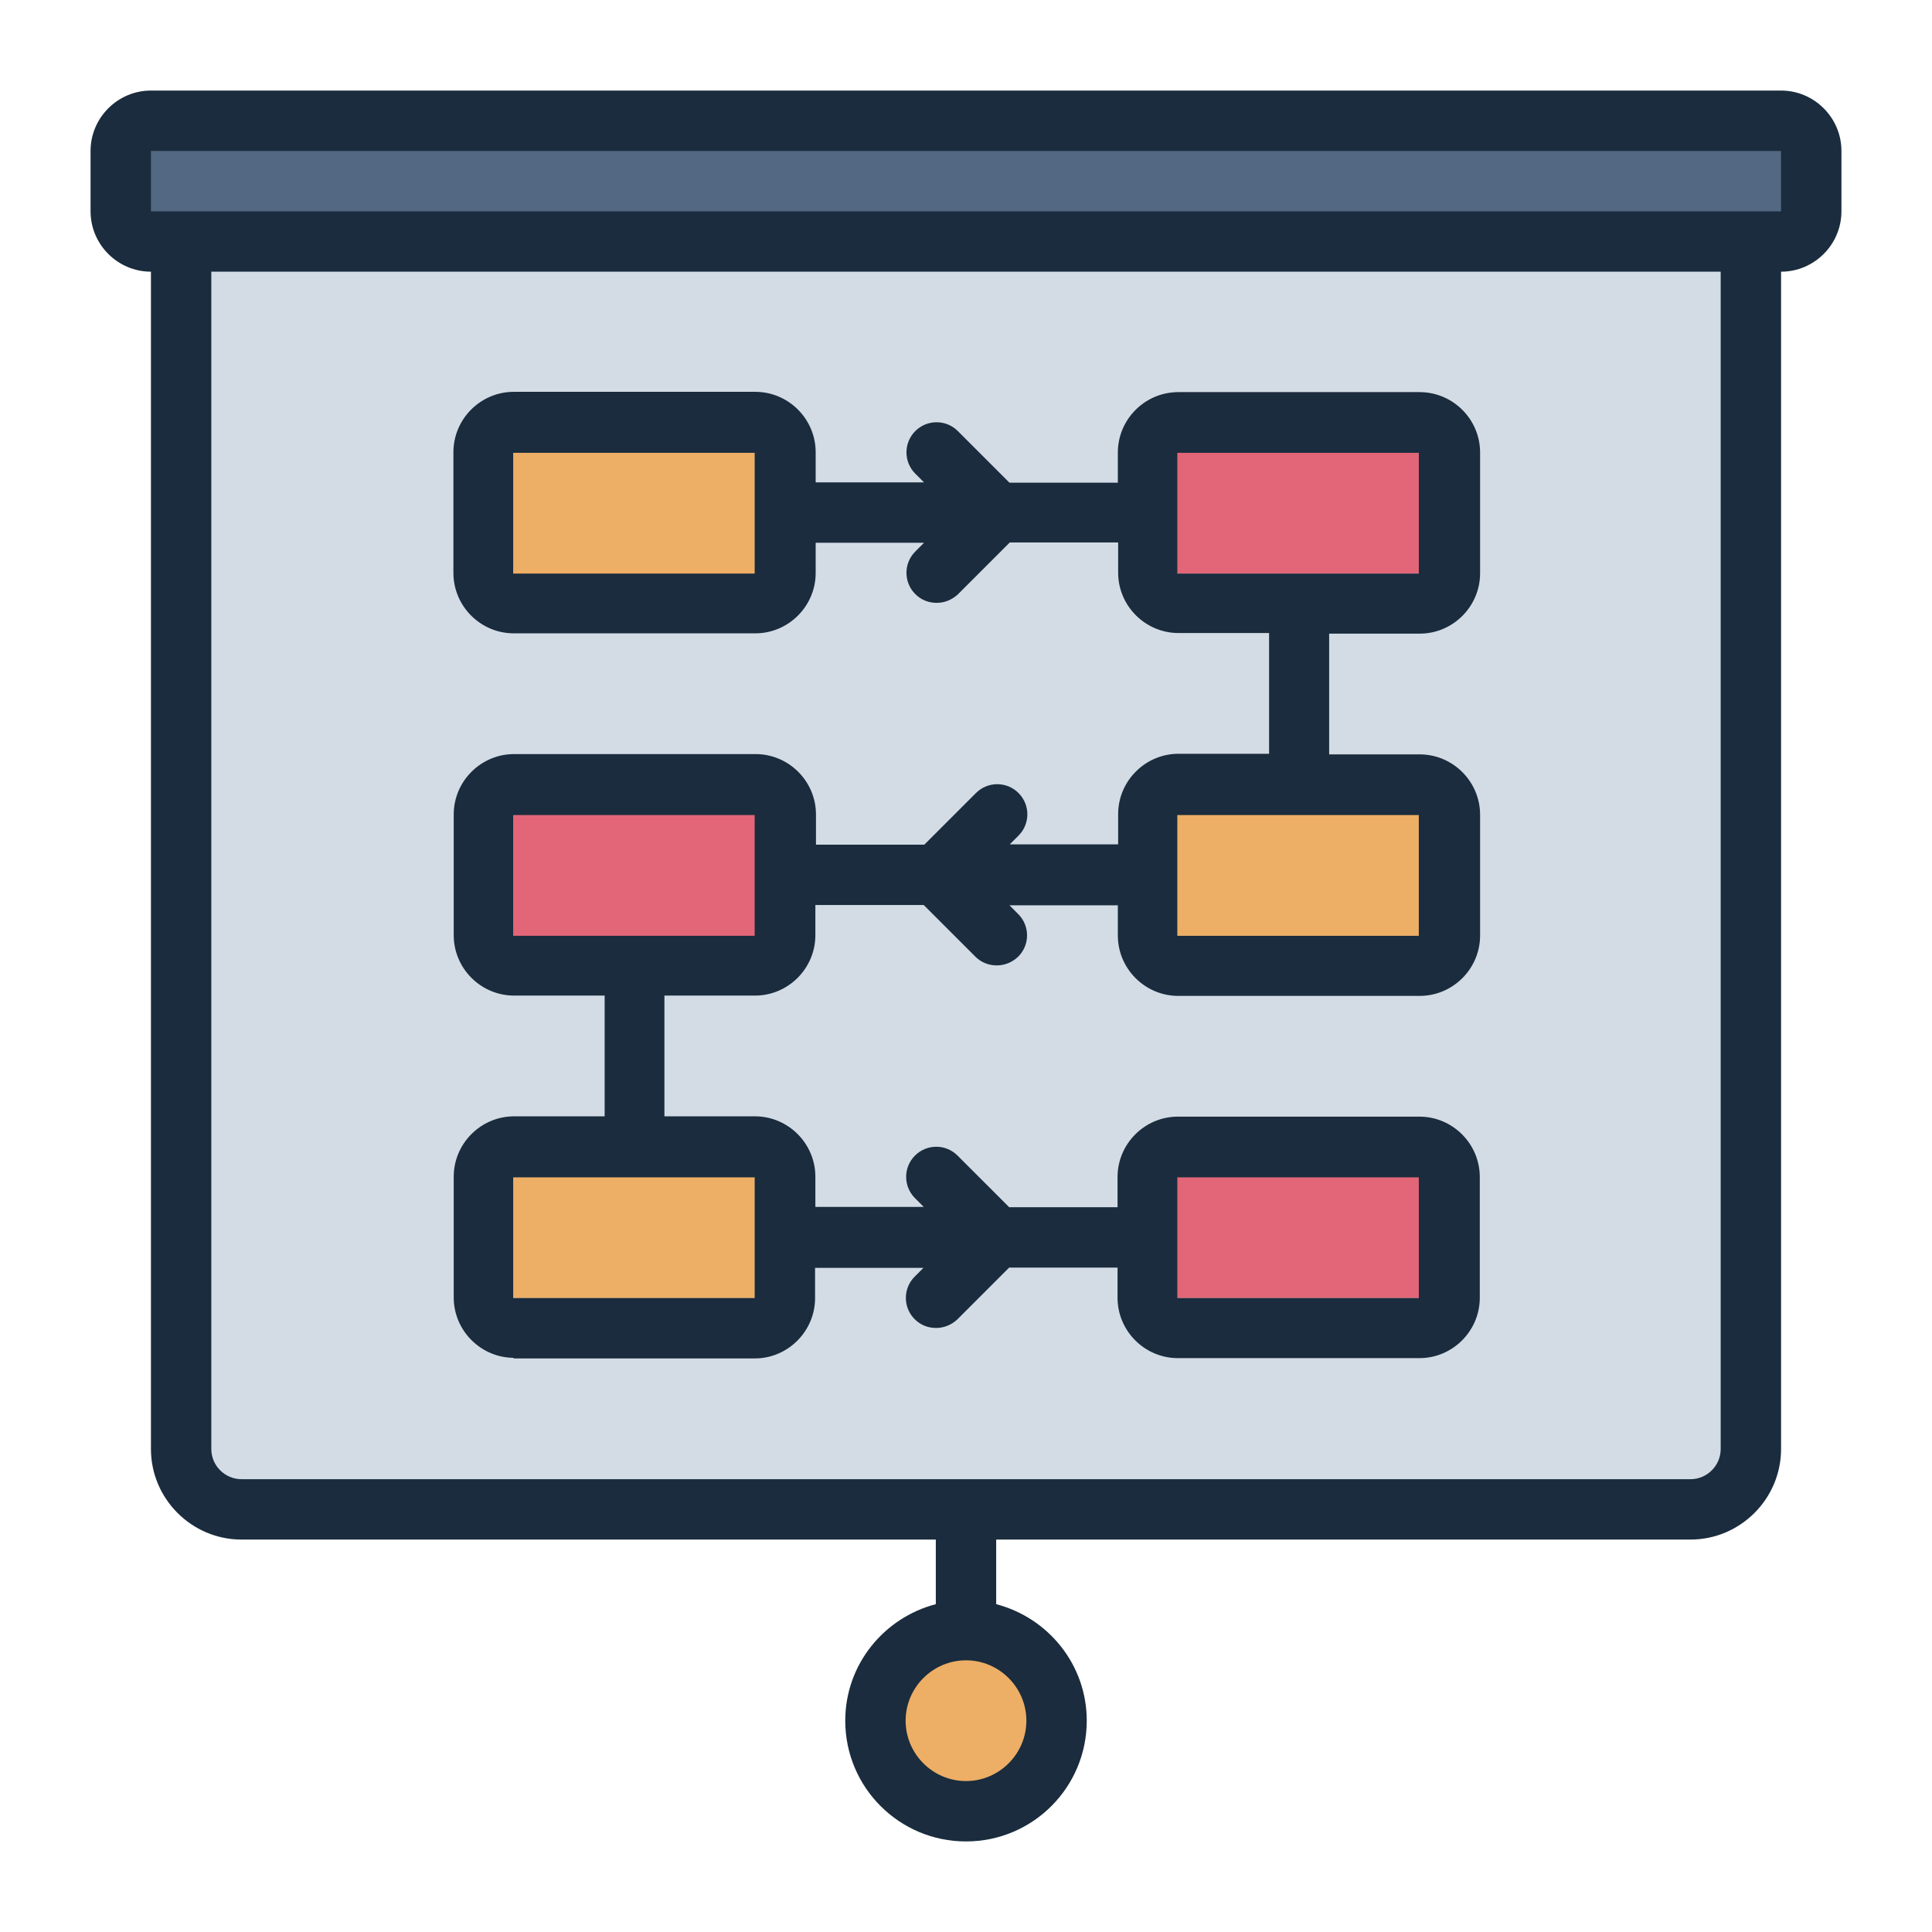
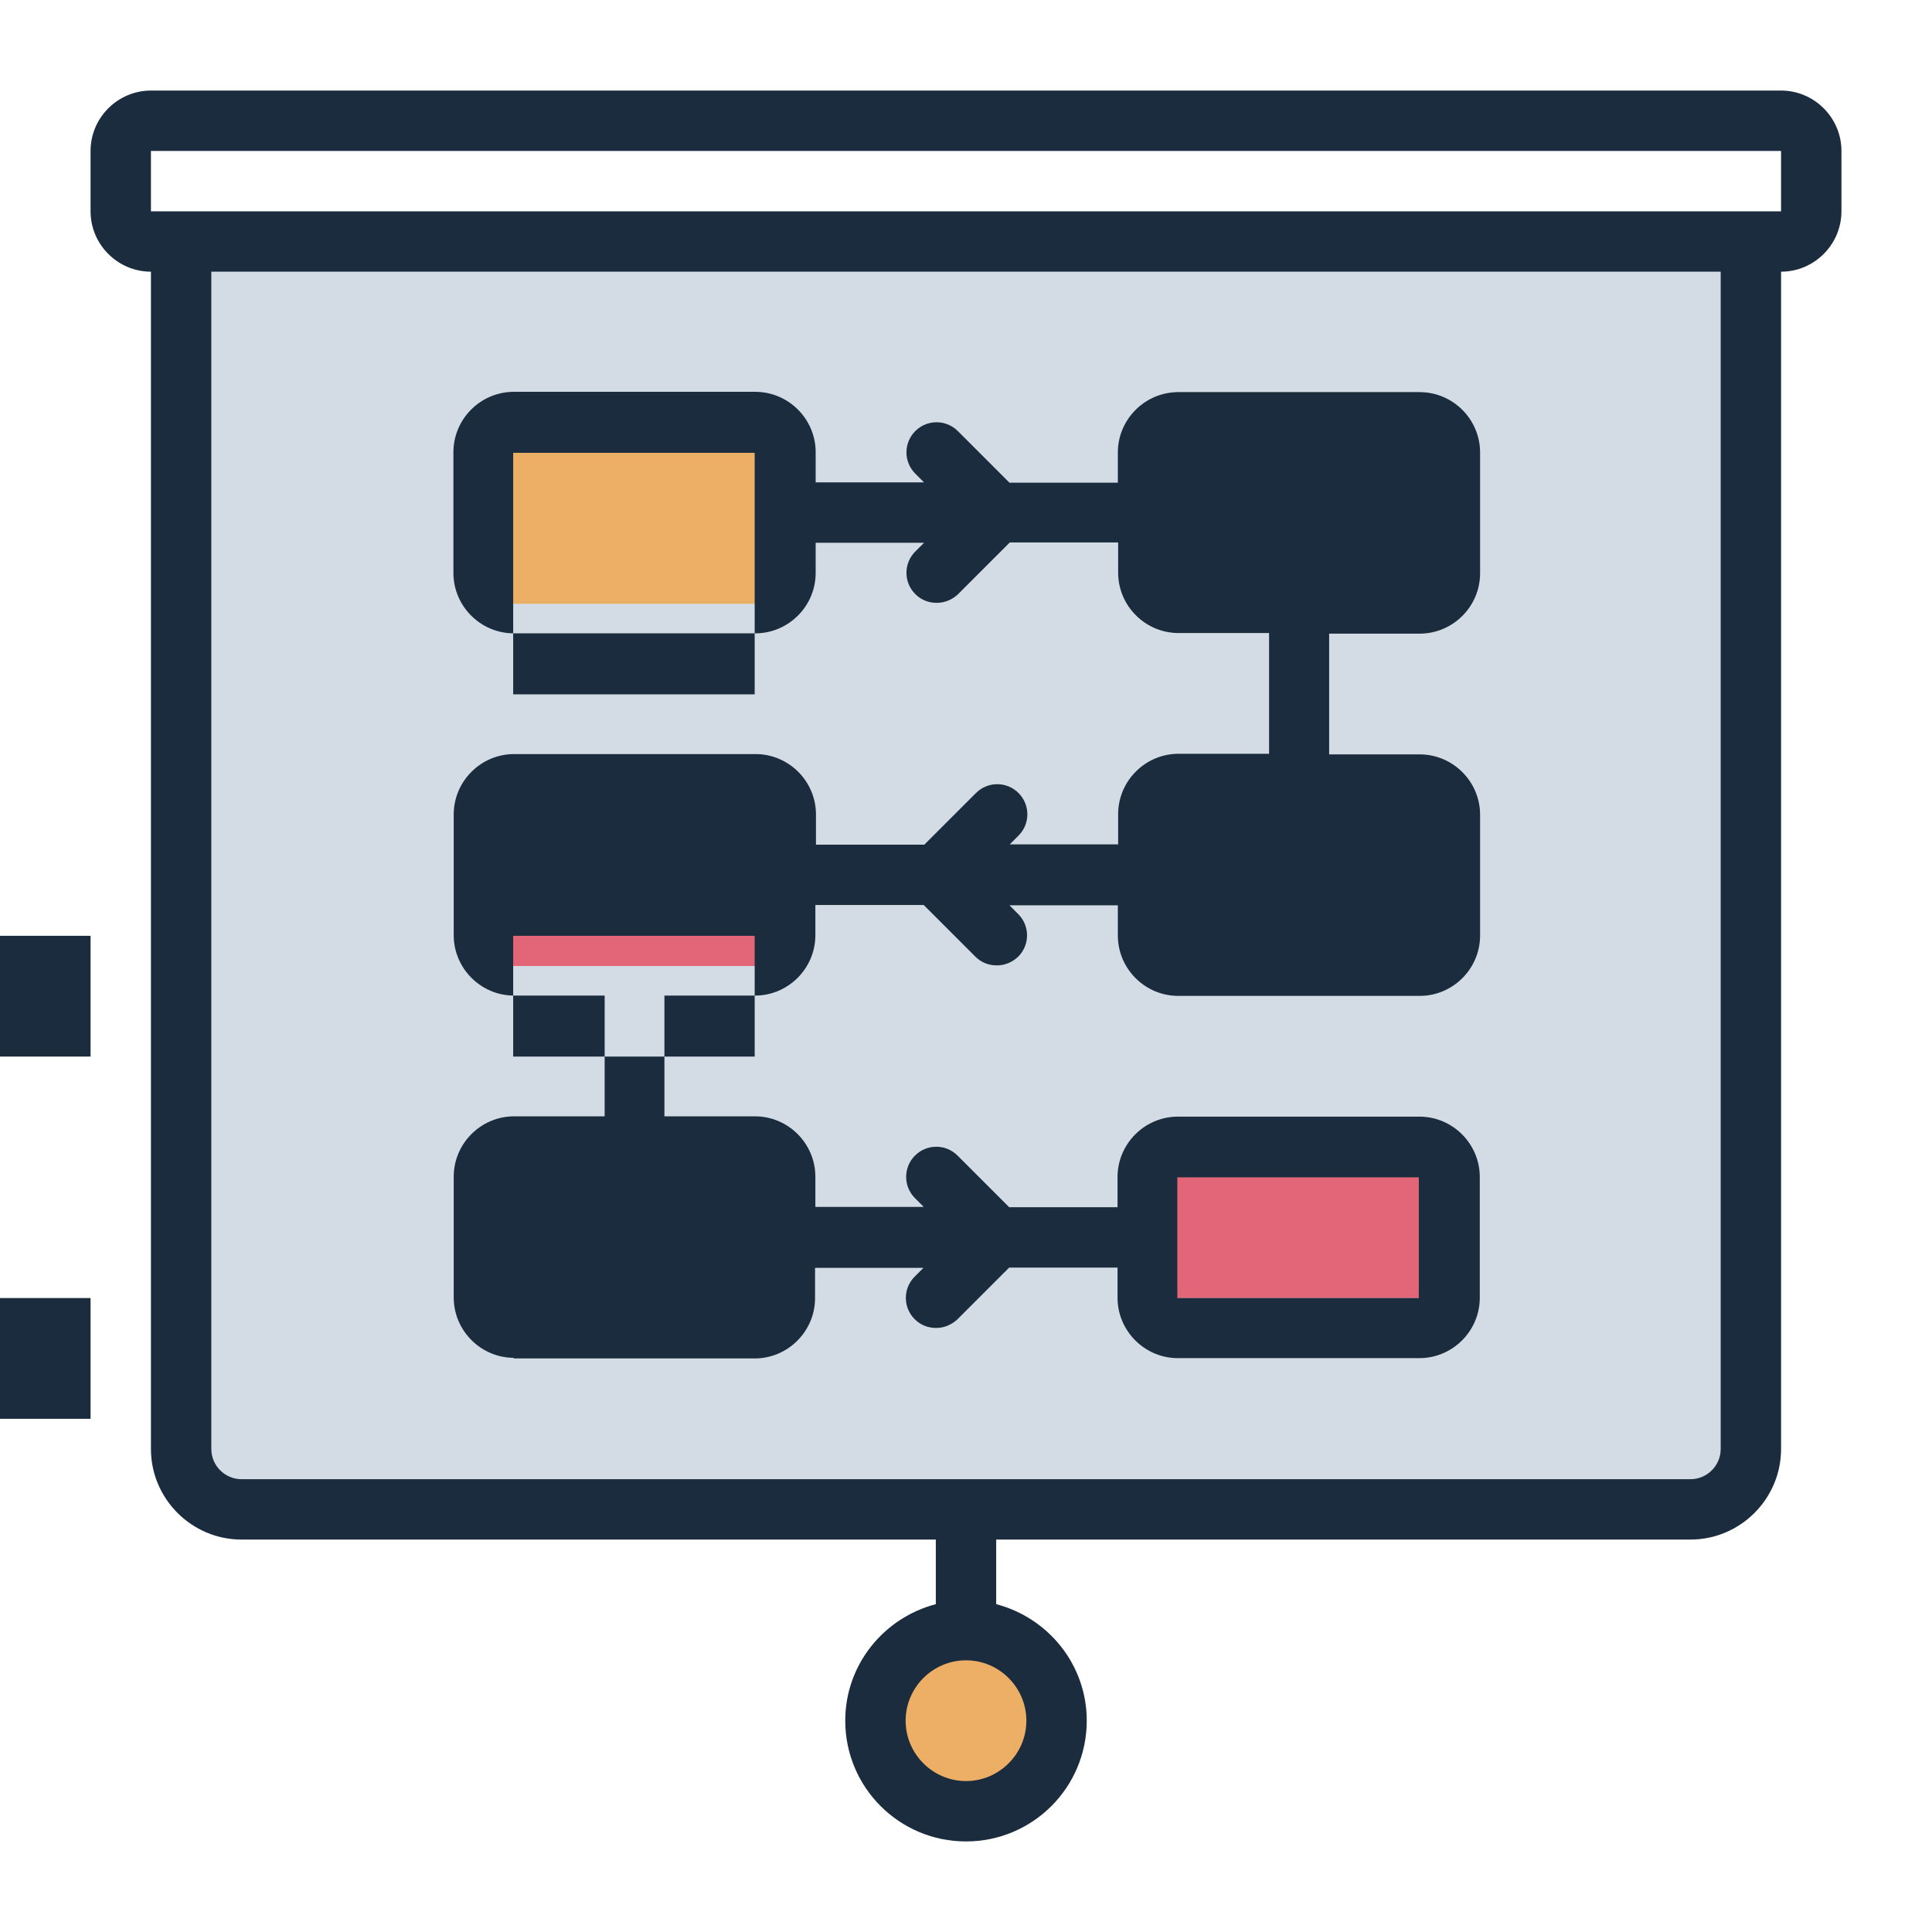
<svg xmlns="http://www.w3.org/2000/svg" id="Filled_Line" viewBox="0 0 64 64">
  <defs>
    <style>.cls-1{fill:#536882;}.cls-1,.cls-2,.cls-3,.cls-4,.cls-5{stroke-width:0px;}.cls-2{fill:#1a2c3d;}.cls-3{fill:#e26677;}.cls-4{fill:#d3dce5;}.cls-5{fill:#edae65;}</style>
  </defs>
-   <rect class="cls-1" x="4" y="4" width="56" height="4" rx="1" ry="1" />
  <path class="cls-4" d="m6,8h52v40c0,1.1-.9,2-2,2H8c-1.1,0-2-.9-2-2V8h0Z" />
  <circle class="cls-5" cx="32" cy="57" r="3" />
  <rect class="cls-5" x="16" y="14" width="10" height="6" rx="1" ry="1" />
  <rect class="cls-3" x="38" y="13" width="10" height="6" rx="1" ry="1" />
  <rect class="cls-3" x="16" y="26" width="10" height="6" rx="1" ry="1" />
  <rect class="cls-5" x="38" y="25" width="10" height="6" rx="1" ry="1" />
  <rect class="cls-5" x="16" y="37" width="10" height="6" rx="1" ry="1" />
  <rect class="cls-3" x="38" y="37" width="10" height="6" rx="1" ry="1" />
-   <path class="cls-2" d="m59,3H5c-1.1,0-2,.9-2,2v2c0,1.1.9,2,2,2v39c0,1.65,1.35,3,3,3h23v2.14c-1.72.45-3,2-3,3.86,0,2.21,1.79,4,4,4s4-1.79,4-4c0-1.86-1.28-3.41-3-3.86v-2.14h23c1.65,0,3-1.35,3-3V9c1.1,0,2-.9,2-2v-2c0-1.1-.9-2-2-2Zm-25,54c0,1.1-.9,2-2,2s-2-.9-2-2,.9-2,2-2,2,.9,2,2Zm23-9c0,.55-.45,1-1,1H8c-.55,0-1-.45-1-1V9h50v39ZM5,7v-2h54v2s-54,0-54,0Zm12,38h8c1.1,0,2-.9,2-2v-1h3.59l-.29.29c-.39.39-.39,1.02,0,1.41.2.2.45.29.71.29s.51-.1.71-.29l1.71-1.71h3.59v1c0,1.1.9,2,2,2h8c1.1,0,2-.9,2-2v-4c0-1.1-.9-2-2-2h-8c-1.1,0-2,.9-2,2v1h-3.59l-1.71-1.71c-.39-.39-1.02-.39-1.41,0s-.39,1.02,0,1.41l.29.29h-3.59v-1c0-1.1-.9-2-2-2h-3v-4h3c1.1,0,2-.9,2-2v-1h3.59l1.71,1.71c.2.2.45.29.71.29s.51-.1.71-.29c.39-.39.39-1.02,0-1.41l-.29-.29h3.59v1c0,1.1.9,2,2,2h8c1.1,0,2-.9,2-2v-4c0-1.1-.9-2-2-2h-3v-4h3c1.1,0,2-.9,2-2v-4c0-1.1-.9-2-2-2h-8c-1.1,0-2,.9-2,2v1h-3.59l-1.71-1.71c-.39-.39-1.02-.39-1.41,0s-.39,1.02,0,1.41l.29.29h-3.59v-1c0-1.1-.9-2-2-2h-8c-1.1,0-2,.9-2,2v4c0,1.1.9,2,2,2h8c1.1,0,2-.9,2-2v-1h3.59l-.29.29c-.39.39-.39,1.02,0,1.41.2.2.45.29.71.29s.51-.1.71-.29l1.71-1.71h3.59v1c0,1.1.9,2,2,2h3v4h-3c-1.1,0-2,.9-2,2v1h-3.59l.29-.29c.39-.39.39-1.02,0-1.41s-1.02-.39-1.41,0l-1.71,1.71h-3.59v-1c0-1.1-.9-2-2-2h-8c-1.1,0-2,.9-2,2v4c0,1.1.9,2,2,2h3v4h-3c-1.1,0-2,.9-2,2v4c0,1.1.9,2,2,2Zm22-6h8v4s-8,0-8,0v-4Zm-22-20v-4h8v4s-8,0-8,0Zm22-4h8v4s-8,0-8,0v-4Zm0,12h8v4s-8,0-8,0v-4Zm-22,0h8v4s-8,0-8,0v-4Zm0,12h8v4s-8,0-8,0v-4Z" />
+   <path class="cls-2" d="m59,3H5c-1.1,0-2,.9-2,2v2c0,1.1.9,2,2,2v39c0,1.65,1.35,3,3,3h23v2.14c-1.72.45-3,2-3,3.86,0,2.21,1.79,4,4,4s4-1.79,4-4c0-1.86-1.28-3.41-3-3.86v-2.14h23c1.65,0,3-1.35,3-3V9c1.1,0,2-.9,2-2v-2c0-1.1-.9-2-2-2Zm-25,54c0,1.1-.9,2-2,2s-2-.9-2-2,.9-2,2-2,2,.9,2,2Zm23-9c0,.55-.45,1-1,1H8c-.55,0-1-.45-1-1V9h50v39ZM5,7v-2h54v2s-54,0-54,0Zm12,38h8c1.1,0,2-.9,2-2v-1h3.59l-.29.29c-.39.39-.39,1.02,0,1.41.2.2.45.29.71.29s.51-.1.71-.29l1.71-1.71h3.59v1c0,1.1.9,2,2,2h8c1.1,0,2-.9,2-2v-4c0-1.1-.9-2-2-2h-8c-1.1,0-2,.9-2,2v1h-3.59l-1.71-1.71c-.39-.39-1.02-.39-1.41,0s-.39,1.02,0,1.41l.29.29h-3.59v-1c0-1.1-.9-2-2-2h-3v-4h3c1.1,0,2-.9,2-2v-1h3.59l1.71,1.71c.2.2.45.29.71.29s.51-.1.71-.29c.39-.39.39-1.02,0-1.41l-.29-.29h3.59v1c0,1.1.9,2,2,2h8c1.1,0,2-.9,2-2v-4c0-1.1-.9-2-2-2h-3v-4h3c1.1,0,2-.9,2-2v-4c0-1.1-.9-2-2-2h-8c-1.1,0-2,.9-2,2v1h-3.59l-1.71-1.71c-.39-.39-1.02-.39-1.41,0s-.39,1.02,0,1.41l.29.29h-3.59v-1c0-1.1-.9-2-2-2h-8c-1.1,0-2,.9-2,2v4c0,1.1.9,2,2,2h8c1.1,0,2-.9,2-2v-1h3.59l-.29.29c-.39.39-.39,1.02,0,1.41.2.2.45.29.71.29s.51-.1.71-.29l1.71-1.71h3.59v1c0,1.1.9,2,2,2h3v4h-3c-1.1,0-2,.9-2,2v1h-3.59l.29-.29c.39-.39.39-1.02,0-1.41s-1.02-.39-1.41,0l-1.71,1.71h-3.59v-1c0-1.1-.9-2-2-2h-8c-1.1,0-2,.9-2,2v4c0,1.1.9,2,2,2h3v4h-3c-1.1,0-2,.9-2,2v4c0,1.1.9,2,2,2Zm22-6h8v4s-8,0-8,0v-4Zm-22-20v-4h8v4s-8,0-8,0Zh8v4s-8,0-8,0v-4Zm0,12h8v4s-8,0-8,0v-4Zm-22,0h8v4s-8,0-8,0v-4Zm0,12h8v4s-8,0-8,0v-4Z" />
</svg>